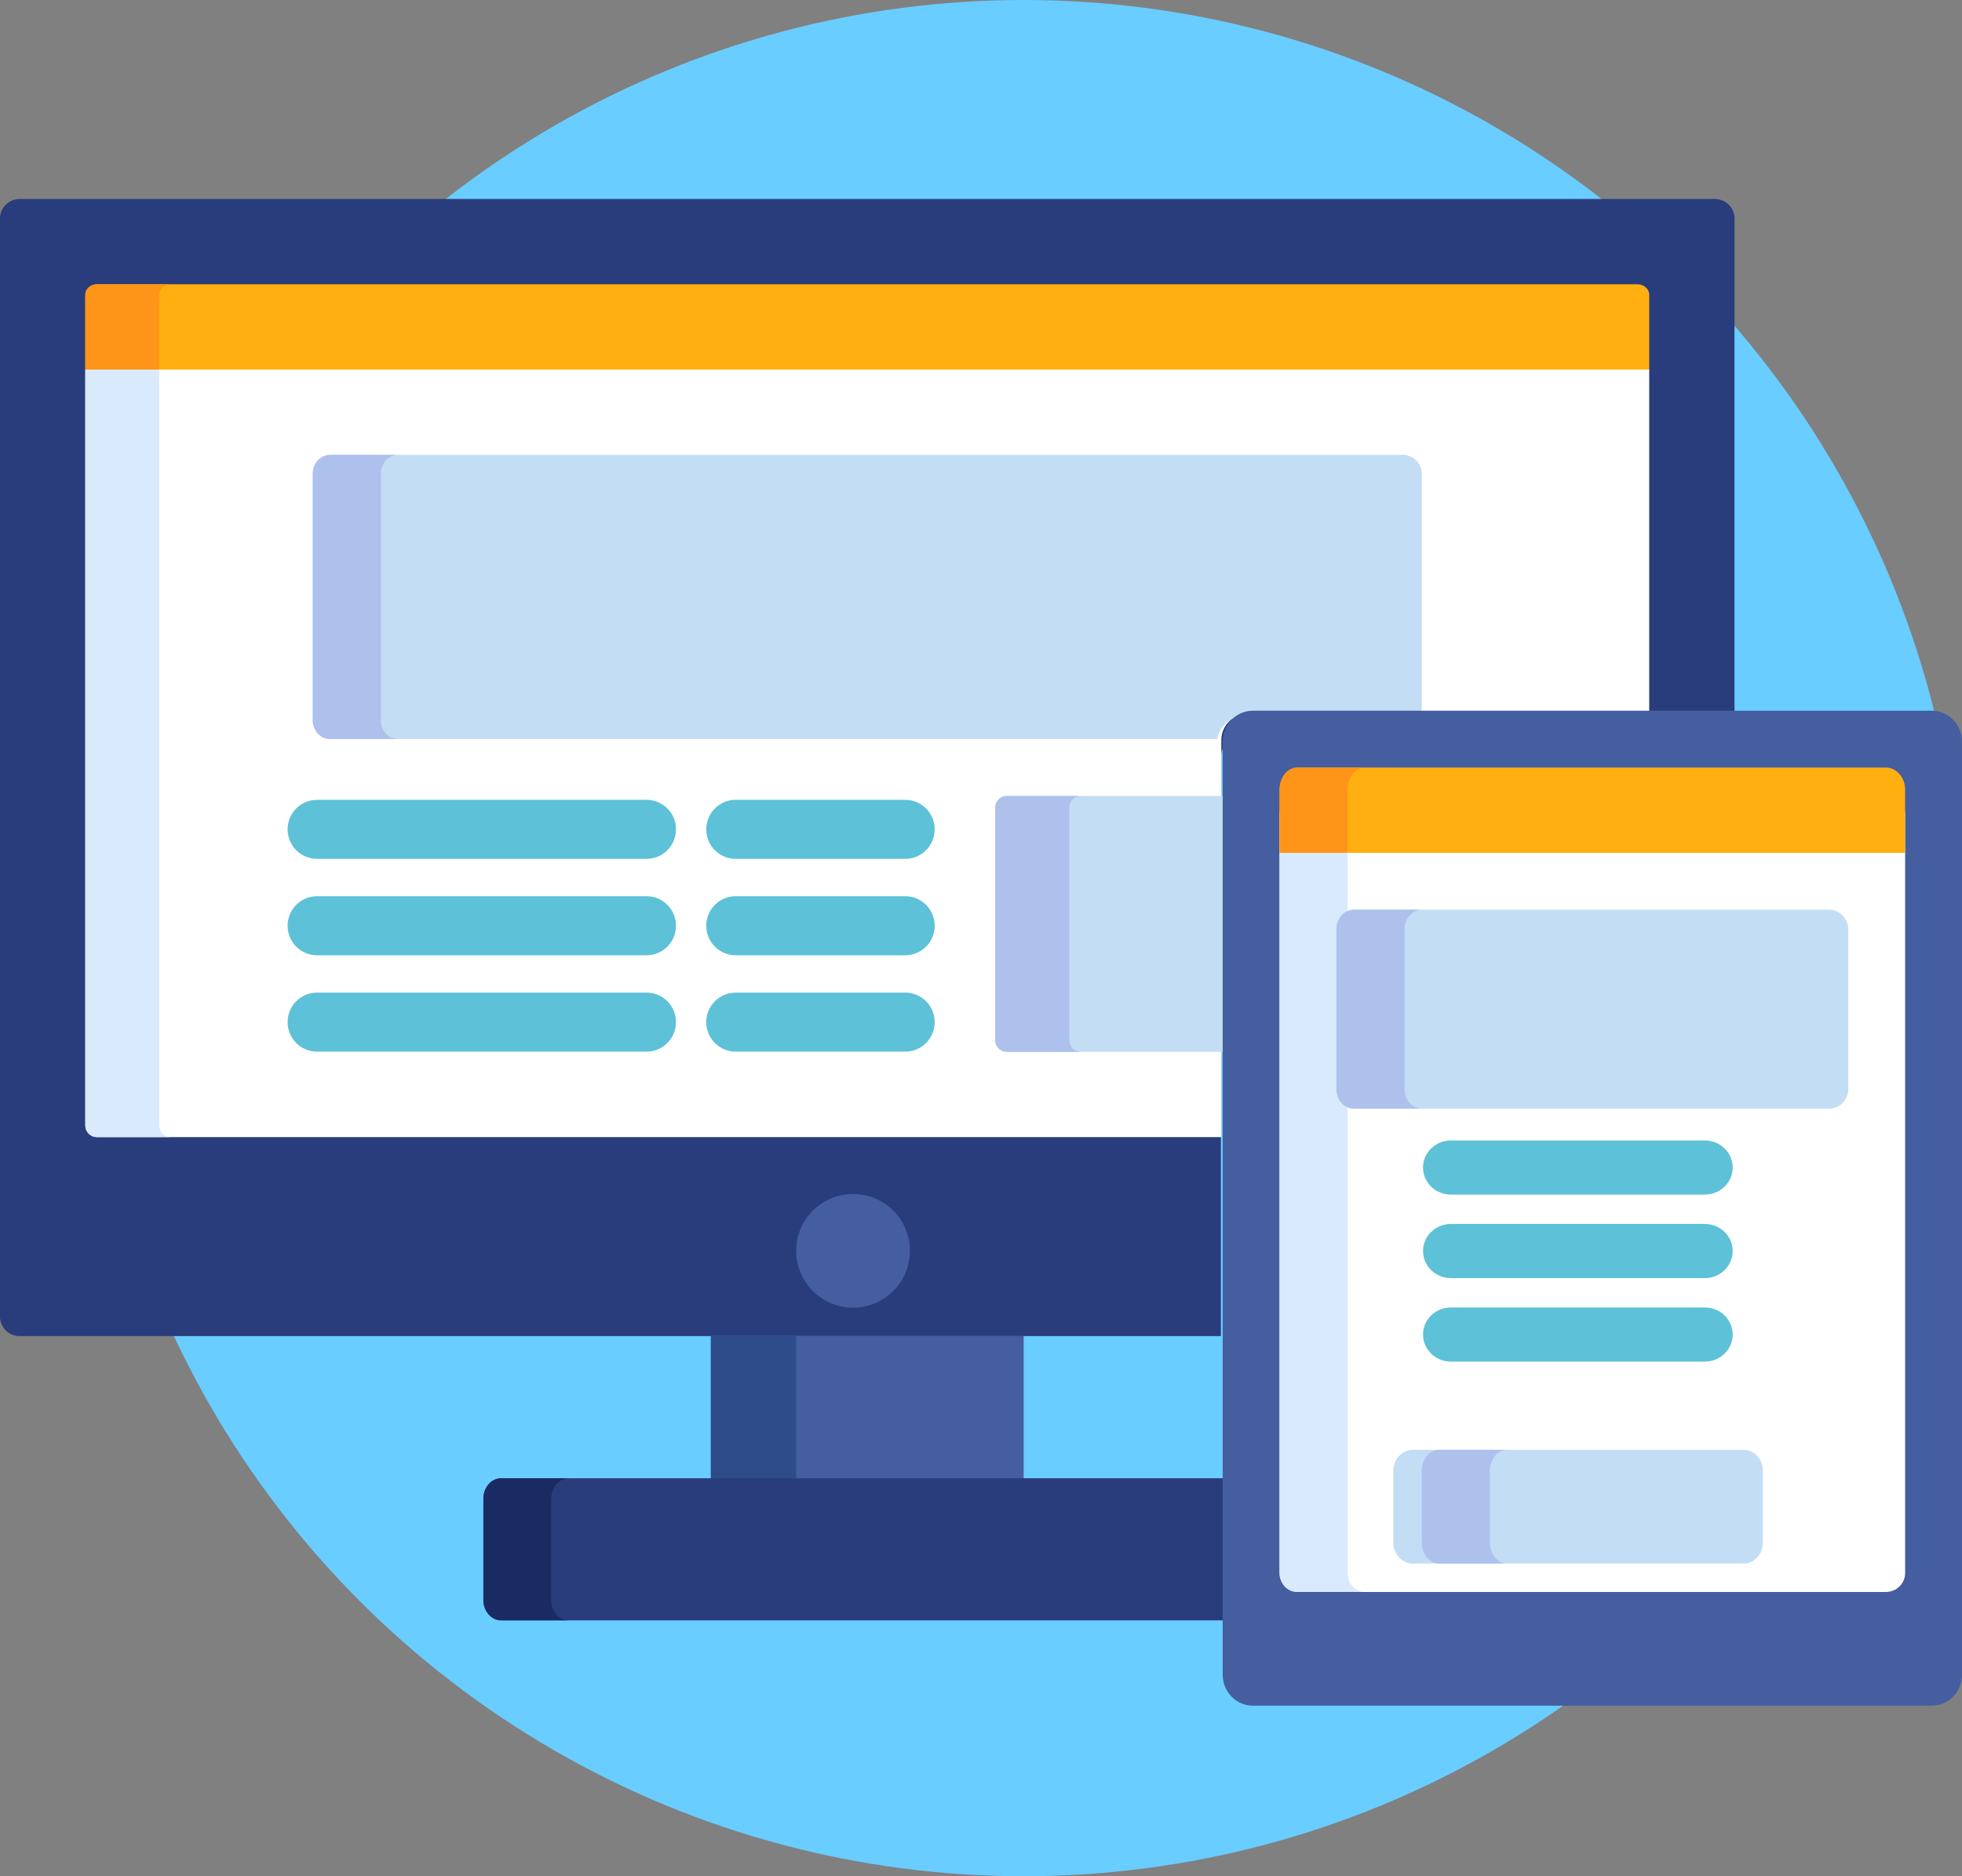
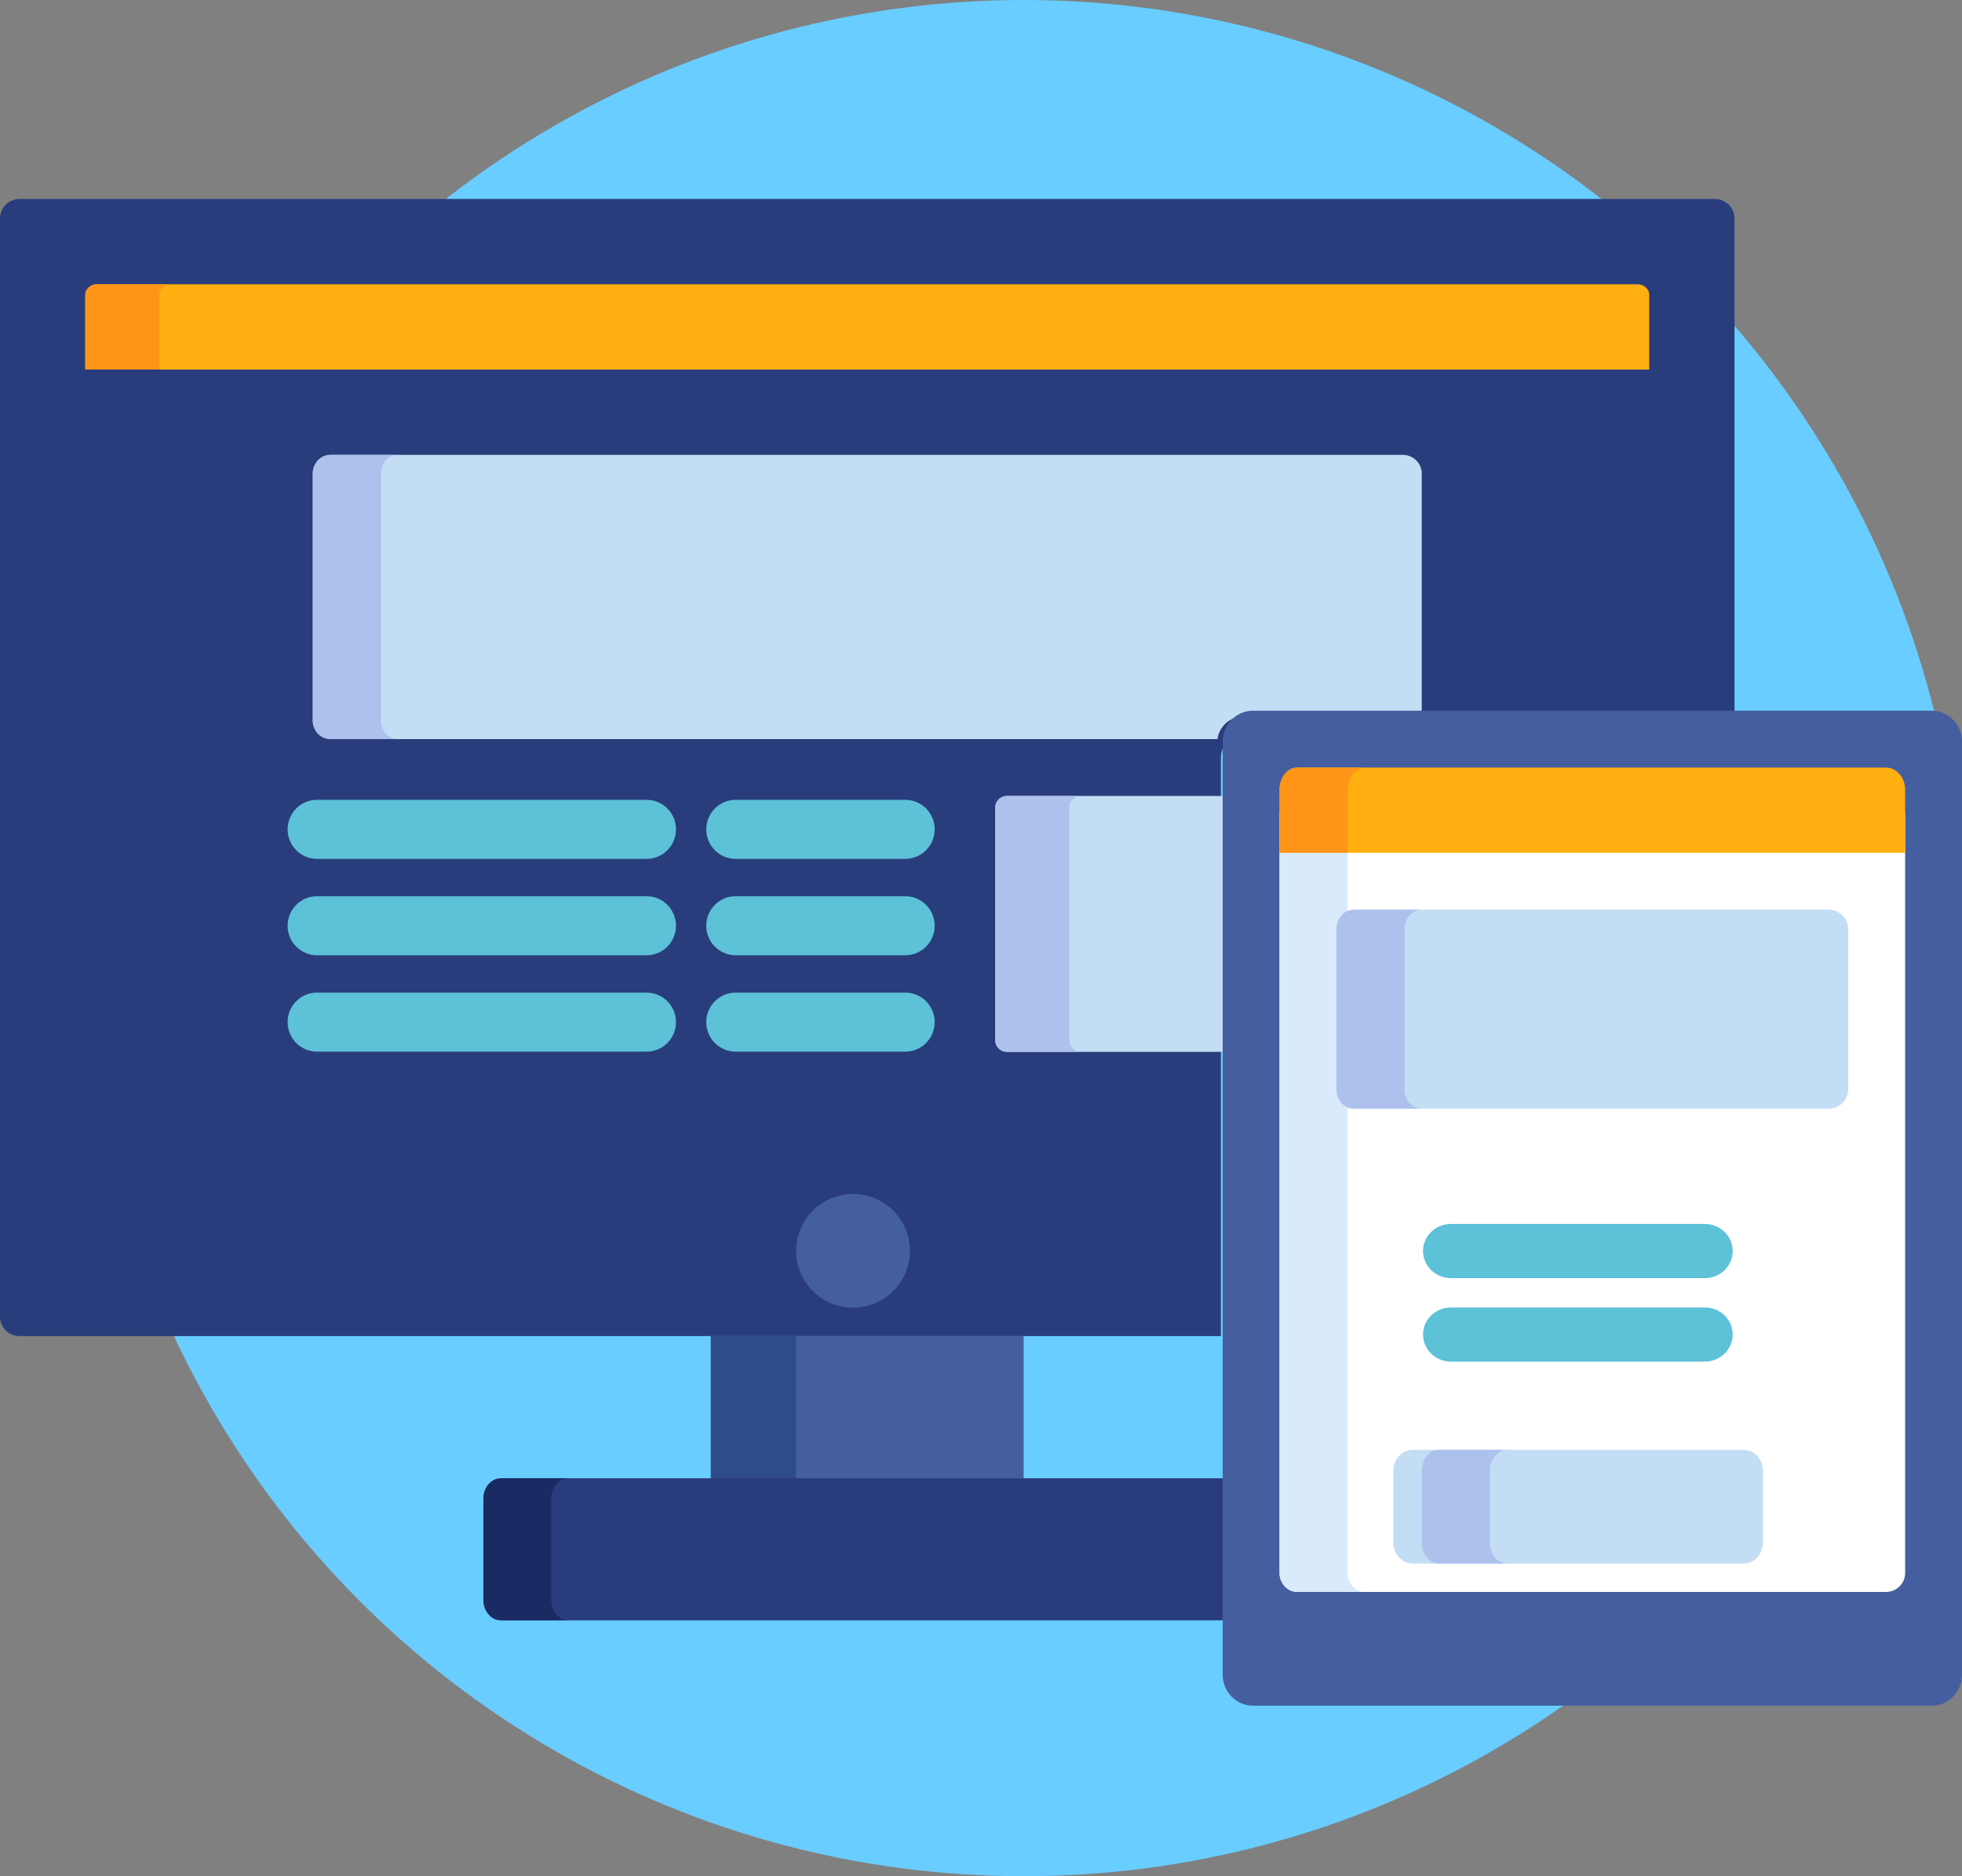
<svg xmlns="http://www.w3.org/2000/svg" width="69px" height="66px" viewBox="0 0 69 66" version="1.1">
  <rect x="0" y="0" width="69" height="66" fill="#808080" stroke="none" />
  <title>Inbuilt Customisation Tool</title>
  <g id="Page-1" stroke="none" stroke-width="1" fill="none" fill-rule="evenodd">
    <g id="Healthcare-Copy" transform="translate(-706, -1238)" fill-rule="nonzero">
      <g id="Inbuilt-Customisation-Tool" transform="translate(706, 1238)">
        <circle id="Oval" fill="#69CDFF" cx="36" cy="33" r="33" />
        <rect id="Rectangle" fill="#445EA0" x="25" y="47" width="11" height="6" />
        <rect id="Rectangle" fill="#2E4C89" x="25" y="47" width="3" height="6" />
        <path d="M43,52 L17.682,52 C17.307,52 17,52.321 17,52.713 L17,56.287 C17,56.679 17.307,57 17.682,57 L43,57 L43,52 L43,52 Z" id="Path" fill="#293D7C" />
        <path d="M19.386,56.287 L19.386,52.713 C19.386,52.321 19.663,52 20,52 L17.613,52 C17.276,52 17,52.321 17,52.713 L17,56.287 C17,56.679 17.276,57 17.613,57 L20,57 C19.663,57 19.386,56.679 19.386,56.287 Z" id="Path" fill="#1A2B63" />
        <path d="M60.309,7 L0.691,7 C0.311,7 0,7.306 0,7.679 L0,46.321 C0,46.695 0.311,47 0.691,47 L42.937,47 L42.937,26.67 C42.937,26.156 43.362,25.738 43.885,25.738 L61,25.738 L61,7.679 C61,7.306 60.689,7 60.309,7 Z" id="Path" fill="#293D7C" />
-         <path d="M3,39.592 C3,39.817 3.187,40 3.415,40 L42.952,40 L42.952,26.031 C42.952,25.517 43.379,25.098 43.902,25.098 L58,25.098 L58,13 L3,13 L3,39.592 Z" id="Path" fill="#FFFFFF" />
-         <path d="M5.599,39.592 L5.599,13 L3,13 L3,39.592 C3,39.817 3.18,40 3.401,40 L6,40 C5.779,40 5.599,39.816 5.599,39.592 Z" id="Path" fill="#D9EAFC" />
        <circle id="Oval" fill="#445EA0" cx="30" cy="44" r="2" />
        <path d="M43,28 L35.425,28 C35.191,28 35,28.185 35,28.411 L35,36.589 C35,36.815 35.191,37 35.425,37 L43,37 L43,28 Z" id="Path" fill="#C3DDF4" />
        <path d="M37.606,36.589 L37.606,28.411 C37.606,28.185 37.783,28 38,28 L35.394,28 C35.177,28 35,28.185 35,28.411 L35,36.589 C35,36.815 35.177,37 35.394,37 L38,37 C37.783,37 37.606,36.815 37.606,36.589 Z" id="Path" fill="#AEC1ED" />
        <path d="M43.748,25.197 L50,25.197 L50,16.653 C50,16.294 49.698,16 49.329,16 L11.671,16 C11.302,16 11,16.294 11,16.653 L11,25.347 C11,25.706 11.302,26 11.671,26 L42.817,26 C42.874,25.548 43.269,25.197 43.748,25.197 Z" id="Path" fill="#C3DDF4" />
        <path d="M13.396,25.347 L13.396,16.653 C13.396,16.294 13.668,16 14,16 L11.604,16 C11.272,16 11,16.294 11,16.653 L11,25.347 C11,25.706 11.272,26 11.604,26 L14,26 C13.668,26 13.396,25.706 13.396,25.347 Z" id="Path" fill="#AEC1ED" />
        <path d="M57.585,10 L3.415,10 C3.187,10 3,10.165 3,10.367 L3,13 L58,13 L58,10.367 C58,10.165 57.813,10 57.585,10 Z" id="Path" fill="#FFAF10" />
        <path d="M6,10 L3.401,10 C3.18,10 3,10.165 3,10.367 L3,13 L5.599,13 L5.599,10.367 C5.599,10.165 5.779,10 6,10 Z" id="Path" fill="#FF9518" />
        <g id="Group" transform="translate(10, 28)" fill="#5DC1D8">
          <path d="M12.74,2.212 L1.148,2.212 C0.577,2.212 0.115,1.748 0.115,1.174 C0.115,0.6 0.577,0.136 1.148,0.136 L12.74,0.136 C13.311,0.136 13.773,0.6 13.773,1.174 C13.773,1.748 13.311,2.212 12.74,2.212 Z" id="Path" />
          <path d="M12.74,5.603 L1.148,5.603 C0.577,5.603 0.115,5.138 0.115,4.565 C0.115,3.991 0.577,3.526 1.148,3.526 L12.74,3.526 C13.311,3.526 13.773,3.991 13.773,4.565 C13.773,5.138 13.311,5.603 12.74,5.603 Z" id="Path" />
          <path d="M12.74,8.993 L1.148,8.993 C0.577,8.993 0.115,8.529 0.115,7.955 C0.115,7.381 0.577,6.917 1.148,6.917 L12.74,6.917 C13.311,6.917 13.773,7.381 13.773,7.955 C13.773,8.529 13.311,8.993 12.74,8.993 Z" id="Path" />
          <path d="M21.838,2.212 L15.871,2.212 C15.3,2.212 14.838,1.748 14.838,1.174 C14.838,0.6 15.3,0.136 15.871,0.136 L21.838,0.136 C22.408,0.136 22.871,0.6 22.871,1.174 C22.871,1.748 22.408,2.212 21.838,2.212 Z" id="Path" />
          <path d="M21.838,5.603 L15.871,5.603 C15.3,5.603 14.838,5.138 14.838,4.565 C14.838,3.991 15.3,3.526 15.871,3.526 L21.838,3.526 C22.408,3.526 22.871,3.991 22.871,4.565 C22.871,5.138 22.408,5.603 21.838,5.603 Z" id="Path" />
          <path d="M21.838,8.993 L15.871,8.993 C15.3,8.993 14.838,8.529 14.838,7.955 C14.838,7.381 15.3,6.917 15.871,6.917 L21.838,6.917 C22.408,6.917 22.871,7.381 22.871,7.955 C22.871,8.529 22.408,8.993 21.838,8.993 Z" id="Path" />
        </g>
        <path d="M67.94,25 C68.523,25 69,25.489 69,26.086 L69,58.914 C69,59.511 68.523,60 67.94,60 L44.06,60 C43.477,60 43,59.511 43,58.914 L43,26.086 C43,25.489 43.477,25 44.06,25 L67.94,25 L67.94,25 Z" id="Path" fill="#445EA0" />
        <path d="M45.676,56 C45.304,56 45,55.701 45,55.336 L45,28.664 C45,28.299 45.304,28 45.676,28 L66.324,28 C66.696,28 67,28.299 67,28.664 L67,55.336 C67,55.701 66.696,56 66.324,56 L45.676,56 Z" id="Path" fill="#FFFFFF" />
        <path d="M47.396,55.336 L47.396,28.664 C47.396,28.299 47.668,28 48,28 L45.604,28 C45.272,28 45,28.299 45,28.664 L45,55.336 C45,55.701 45.272,56 45.604,56 L48,56 C47.668,56 47.396,55.701 47.396,55.336 Z" id="Path" fill="#D9EAFC" />
        <path d="M54.696,59 C54.313,59 54,58.623 54,58.163 L54,57.837 C54,57.377 54.313,57 54.696,57 L57.304,57 C57.687,57 58,57.377 58,57.837 L58,58.163 C58,58.623 57.687,59 57.304,59 L54.696,59 Z" id="Path" fill="#445EA0" />
        <path d="M67,30 L67,27.777 C67,27.35 66.696,27 66.324,27 L45.676,27 C45.304,27 45,27.35 45,27.777 L45,30 L67,30 L67,30 Z" id="Path" fill="#FFAF10" />
        <path d="M48,27 L45.604,27 C45.272,27 45,27.35 45,27.777 L45,30 L47.396,30 L47.396,27.777 C47.396,27.35 47.668,27 48,27 Z" id="Path" fill="#FF9518" />
        <g id="Group" transform="translate(50, 40)" fill="#5DC1D8">
-           <path d="M9.954,2.023 L1.027,2.023 C0.485,2.023 0.045,1.597 0.045,1.071 C0.045,0.545 0.485,0.118 1.027,0.118 L9.954,0.118 C10.496,0.118 10.936,0.545 10.936,1.071 C10.936,1.597 10.496,2.023 9.954,2.023 Z" id="Path" />
          <path d="M9.954,4.96 L1.027,4.96 C0.485,4.96 0.045,4.534 0.045,4.008 C0.045,3.482 0.485,3.055 1.027,3.055 L9.954,3.055 C10.496,3.055 10.936,3.482 10.936,4.008 C10.936,4.534 10.496,4.96 9.954,4.96 Z" id="Path" />
          <path d="M9.954,7.897 L1.027,7.897 C0.485,7.897 0.045,7.47 0.045,6.944 C0.045,6.418 0.485,5.992 1.027,5.992 L9.954,5.992 C10.496,5.992 10.936,6.418 10.936,6.944 C10.936,7.47 10.496,7.897 9.954,7.897 Z" id="Path" />
        </g>
        <path d="M65,38.317 C65,38.693 64.692,39 64.316,39 L47.684,39 C47.308,39 47,38.693 47,38.317 L47,32.683 C47,32.307 47.308,32 47.684,32 L64.316,32 C64.692,32 65,32.307 65,32.683 L65,38.317 Z" id="Path" fill="#C3DDF4" />
        <path d="M49.396,38.317 L49.396,32.683 C49.396,32.307 49.668,32 50,32 L47.604,32 C47.272,32 47,32.307 47,32.683 L47,38.317 C47,38.693 47.272,39 47.604,39 L50,39 C49.668,39 49.396,38.693 49.396,38.317 Z" id="Path" fill="#AEC1ED" />
        <path d="M62,54.257 C62,54.666 61.694,55 61.32,55 L49.68,55 C49.306,55 49,54.666 49,54.257 L49,51.743 C49,51.334 49.306,51 49.68,51 L61.32,51 C61.694,51 62,51.334 62,51.743 L62,54.257 L62,54.257 Z" id="Path" fill="#C3DDF4" />
        <path d="M52.396,54.257 L52.396,51.743 C52.396,51.334 52.668,51 53,51 L50.604,51 C50.272,51 50,51.334 50,51.743 L50,54.257 C50,54.666 50.272,55 50.604,55 L53,55 C52.668,55 52.396,54.666 52.396,54.257 Z" id="Path" fill="#AEC1ED" />
      </g>
    </g>
  </g>
</svg>